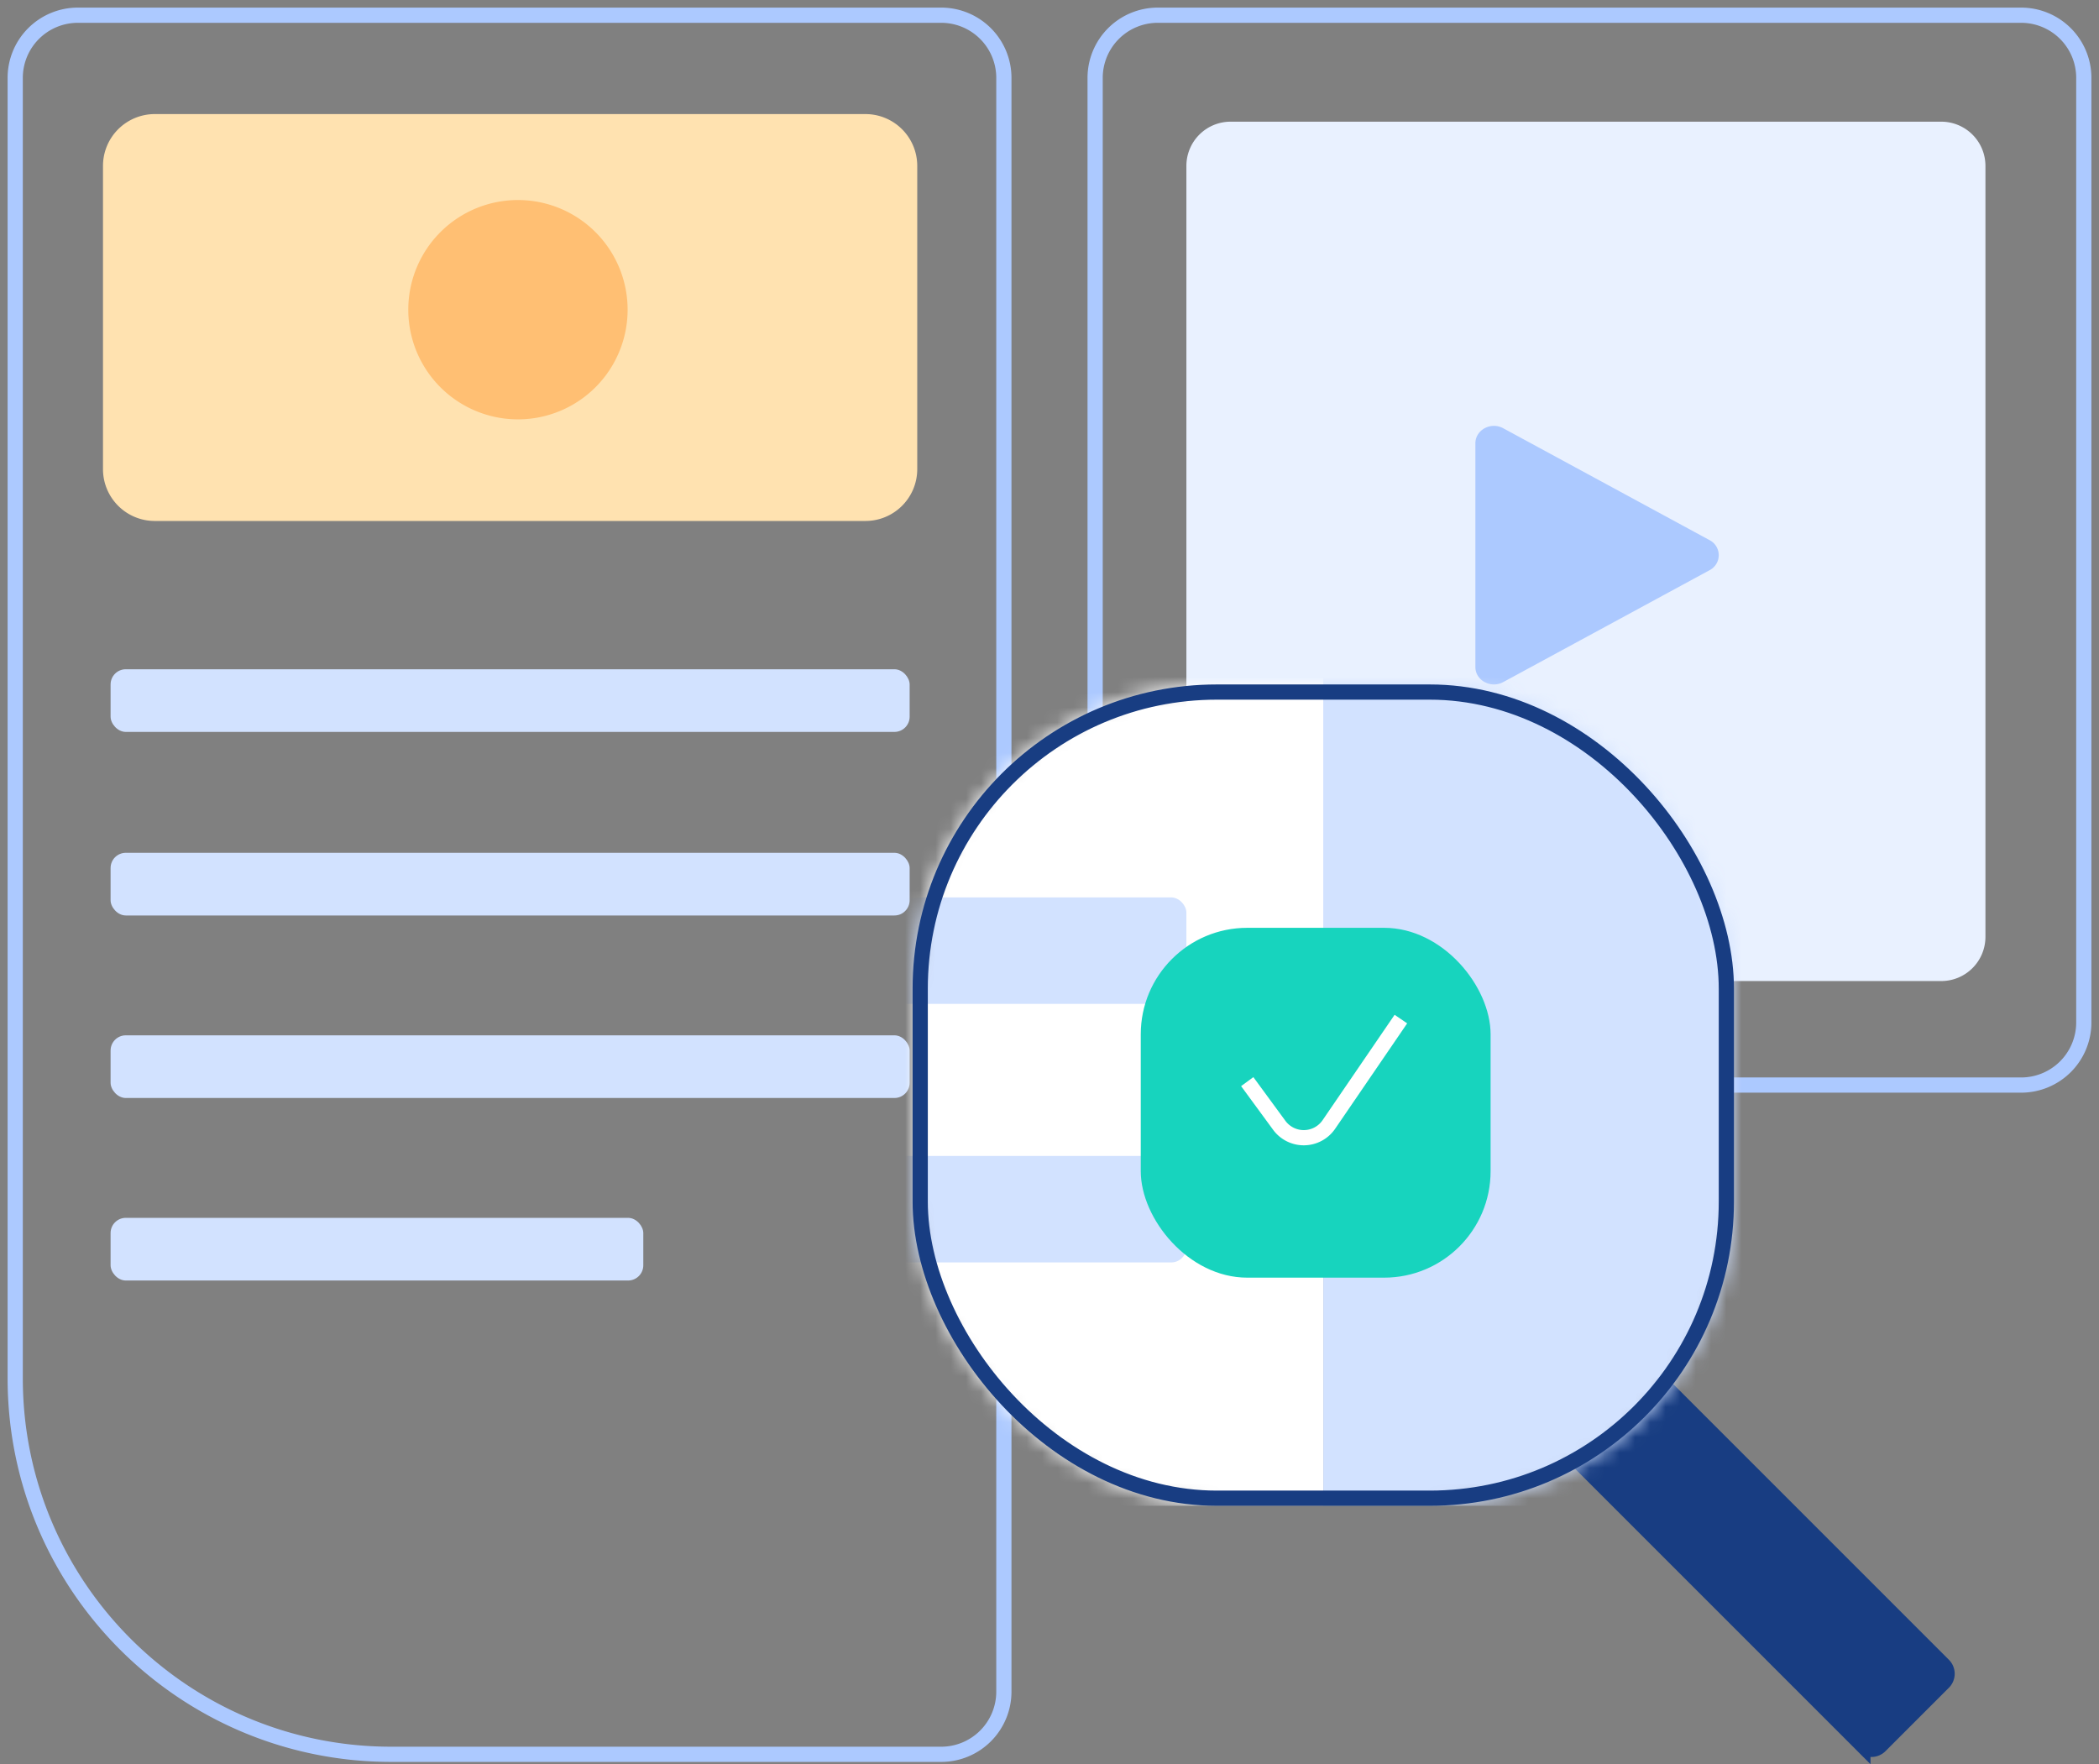
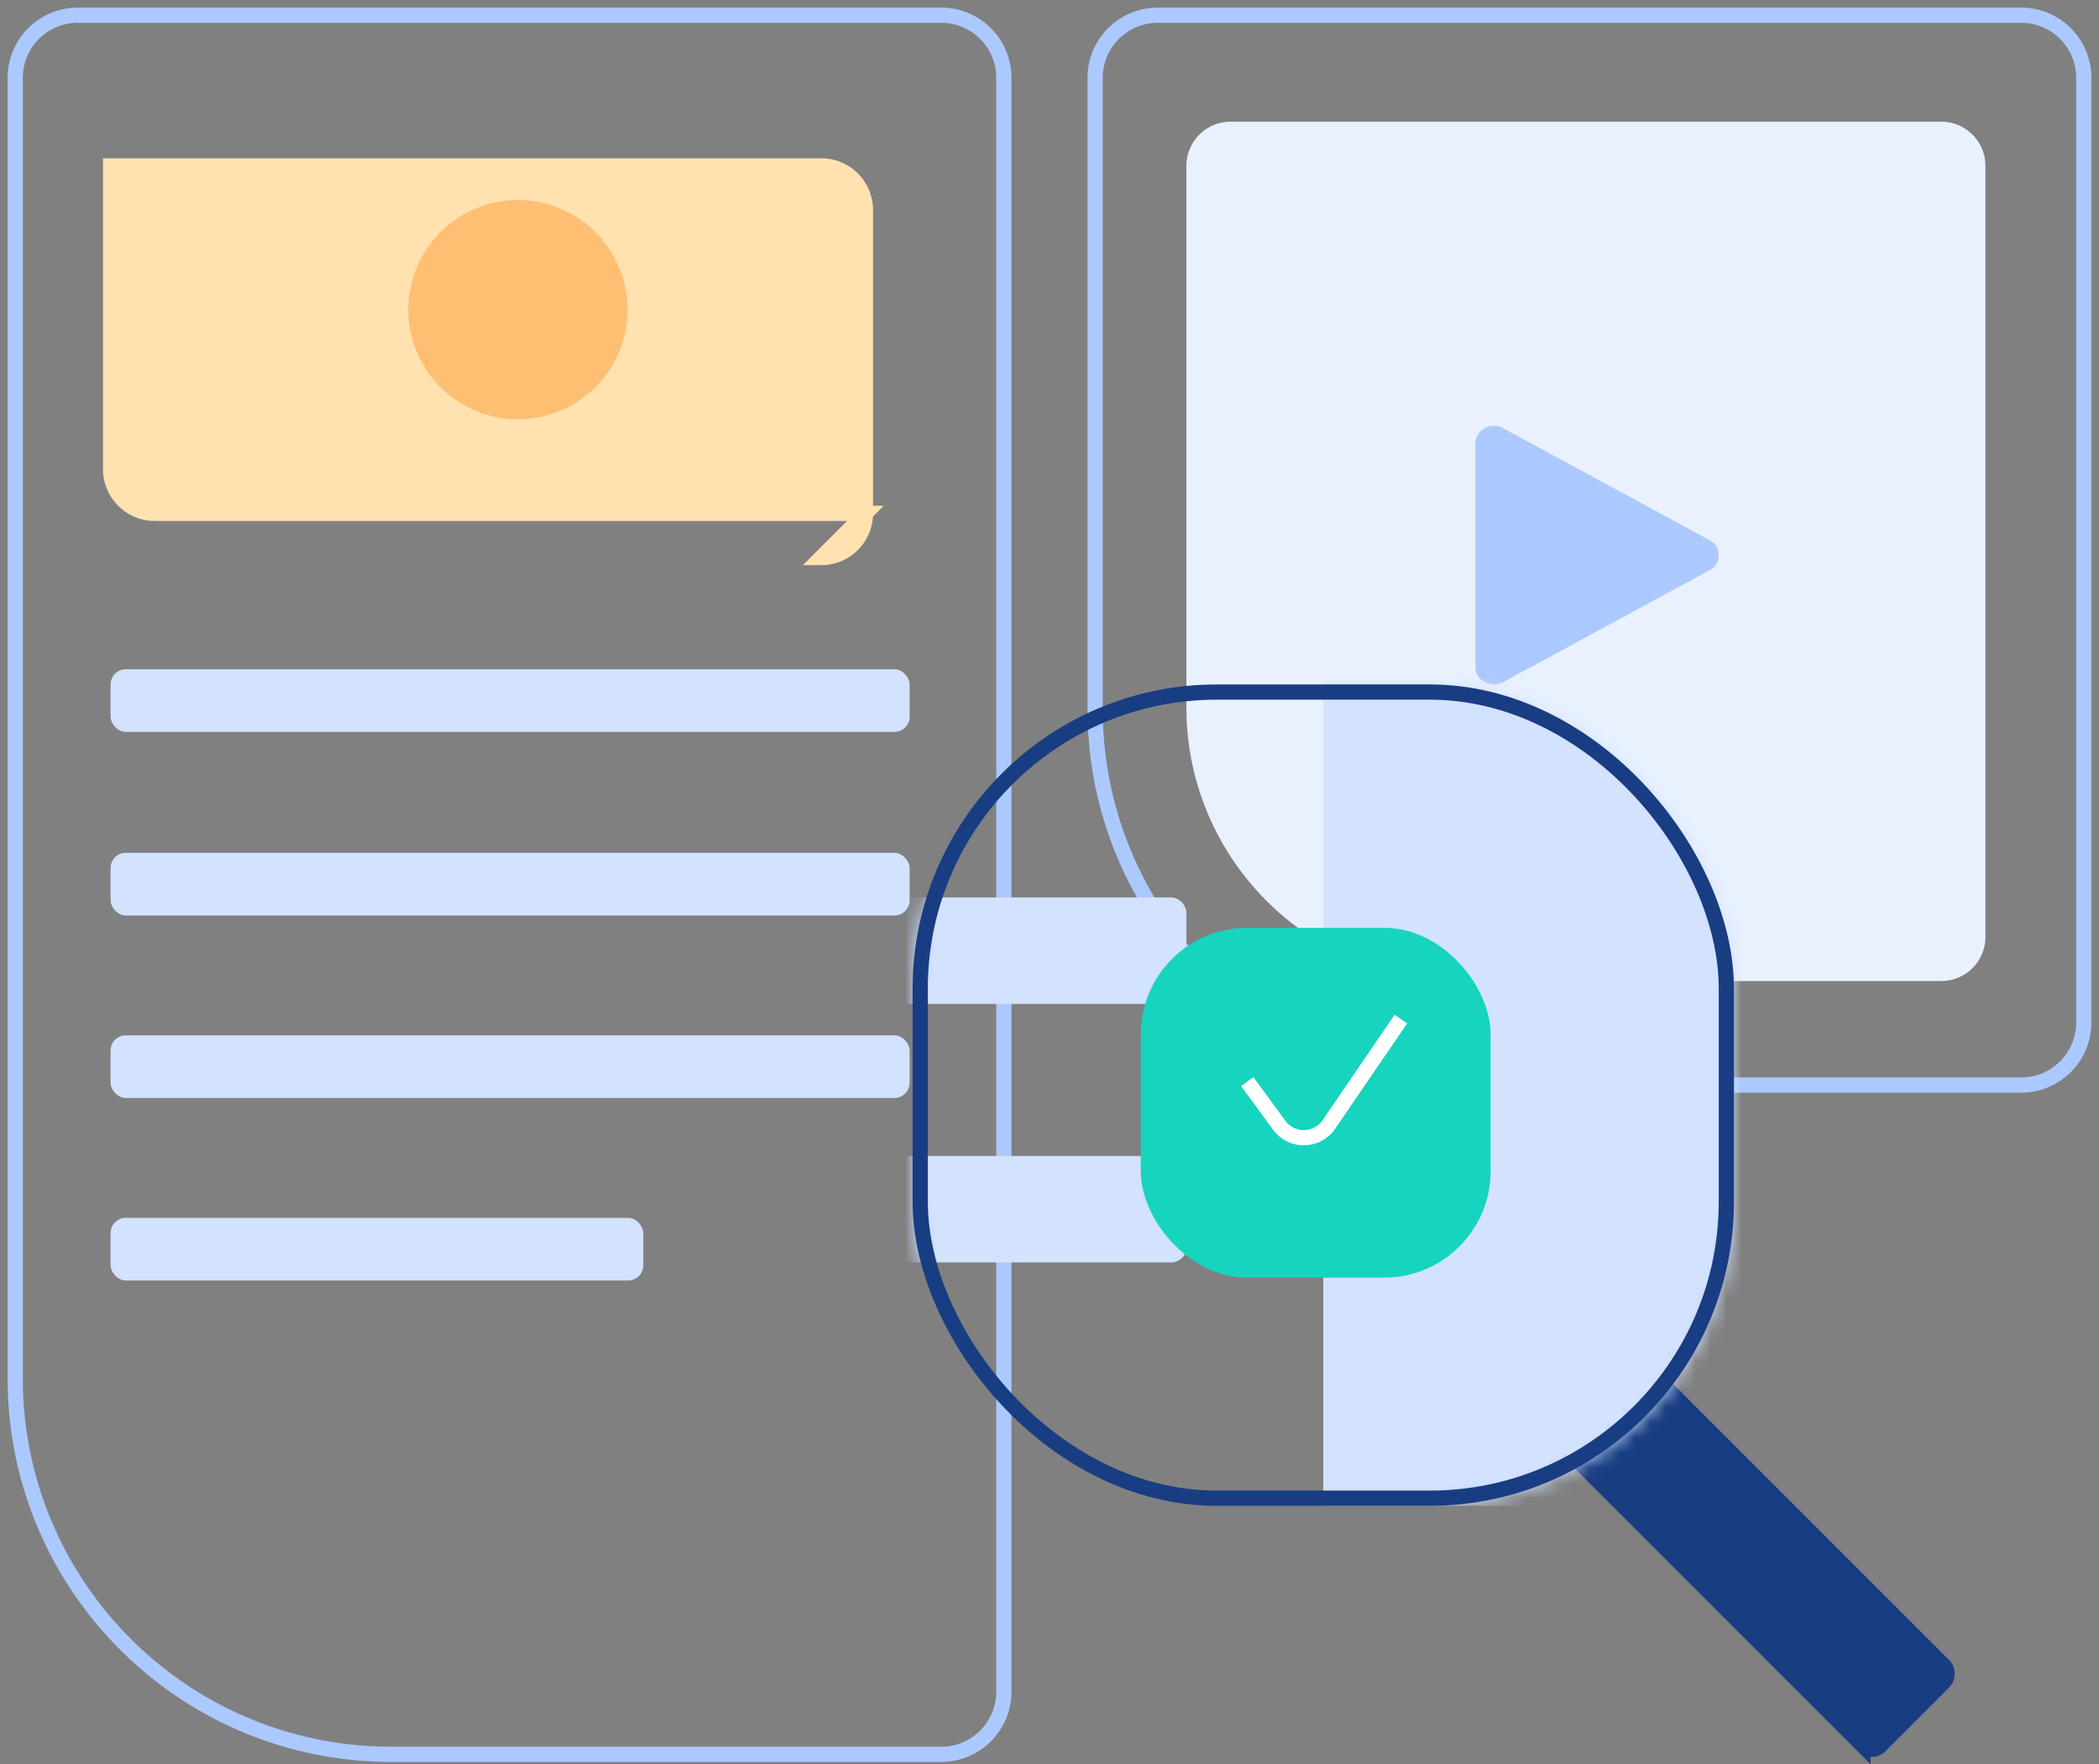
<svg xmlns="http://www.w3.org/2000/svg" width="138" height="116" fill="none">
  <rect width="100%" height="100%" fill="#808080" stroke="none" />
  <path d="M1 5.12v85.496c0 13.654 11.068 24.722 24.722 24.722H61.88a4.12 4.12 0 0 0 4.12-4.12V5.12A4.12 4.12 0 0 0 61.881 1H5.12A4.12 4.12 0 0 0 1 5.12Z" stroke="#ACC9FF" />
  <rect x="7.271" y="44" width="52.534" height="4.12" rx="1" fill="#D2E2FF" />
  <rect x="7.271" y="56.068" width="52.534" height="4.12" rx="1" fill="#D2E2FF" />
  <rect x="7.271" y="68.068" width="52.534" height="4.12" rx="1" fill="#D2E2FF" />
  <rect x="7.271" y="80.068" width="35.023" height="4.12" rx="1" fill="#D2E2FF" />
-   <path d="M56.899 33.752H10.177a2.907 2.907 0 0 1-2.906-2.906v-19.94A2.907 2.907 0 0 1 10.177 8h46.722a2.907 2.907 0 0 1 2.906 2.906v19.94a2.907 2.907 0 0 1-2.906 2.906Z" fill="#FFE2B0" stroke="#FFE2B0" />
+   <path d="M56.899 33.752H10.177a2.907 2.907 0 0 1-2.906-2.906v-19.94h46.722a2.907 2.907 0 0 1 2.906 2.906v19.94a2.907 2.907 0 0 1-2.906 2.906Z" fill="#FFE2B0" stroke="#FFE2B0" />
  <path d="M34.053 27.571a7.21 7.21 0 1 0 0-14.42 7.21 7.21 0 0 0 0 14.42Z" fill="#FFBF73" />
  <path d="M72 5.12v41.497c0 13.653 11.068 24.721 24.722 24.721h36.159a4.12 4.12 0 0 0 4.12-4.12V5.12a4.12 4.12 0 0 0-4.12-4.12h-56.76A4.12 4.12 0 0 0 72 5.12Z" stroke="#ACC9FF" />
  <path d="M107.729 64.5h19.899a2.907 2.907 0 0 0 2.906-2.906V10.906A2.907 2.907 0 0 0 127.628 8H80.906A2.907 2.907 0 0 0 78 10.906V46.5c0 9.941 8.059 18 18 18h11.729Z" fill="#E9F1FF" />
  <path d="m98.829 28.155 13.561 7.353a1.112 1.112 0 0 1 0 1.984l-13.561 7.353c-.813.44-1.829-.11-1.829-.992V29.147c0-.882 1.016-1.433 1.829-.992Z" fill="#ACC9FF" />
  <path d="M127.778 109.476 109.303 91A26.967 26.967 0 0 1 104 96.303l18.476 18.476a.8.8 0 0 0 1.131 0l4.172-4.172a.8.8 0 0 0-.001-1.131Z" fill="#183D82" stroke="#183D82" />
  <mask id="a" mask-type="alpha" maskUnits="userSpaceOnUse" x="60" y="45" width="54" height="54">
    <rect x="60" y="45" width="54" height="54" rx="20" fill="#2E77FF" />
  </mask>
  <g mask="url(#a)">
-     <path fill="#fff" d="M52 43h35v56H52z" />
    <rect x="-12" y="59" width="90" height="7" rx="1" fill="#D2E2FF" />
    <rect x="-12" y="76" width="90" height="7" rx="1" fill="#D2E2FF" />
    <path fill="#D2E2FF" d="M87 43h35v56H87z" />
  </g>
  <rect x="60.5" y="45.5" width="53" height="53" rx="19.5" stroke="#183D82" />
  <rect x="75" y="61" width="23" height="23" rx="7" fill="#17D4BE" />
  <path d="m82 71.112 2.104 2.87a2 2 0 0 0 3.264-.054L92.102 67" stroke="#fff" />
</svg>